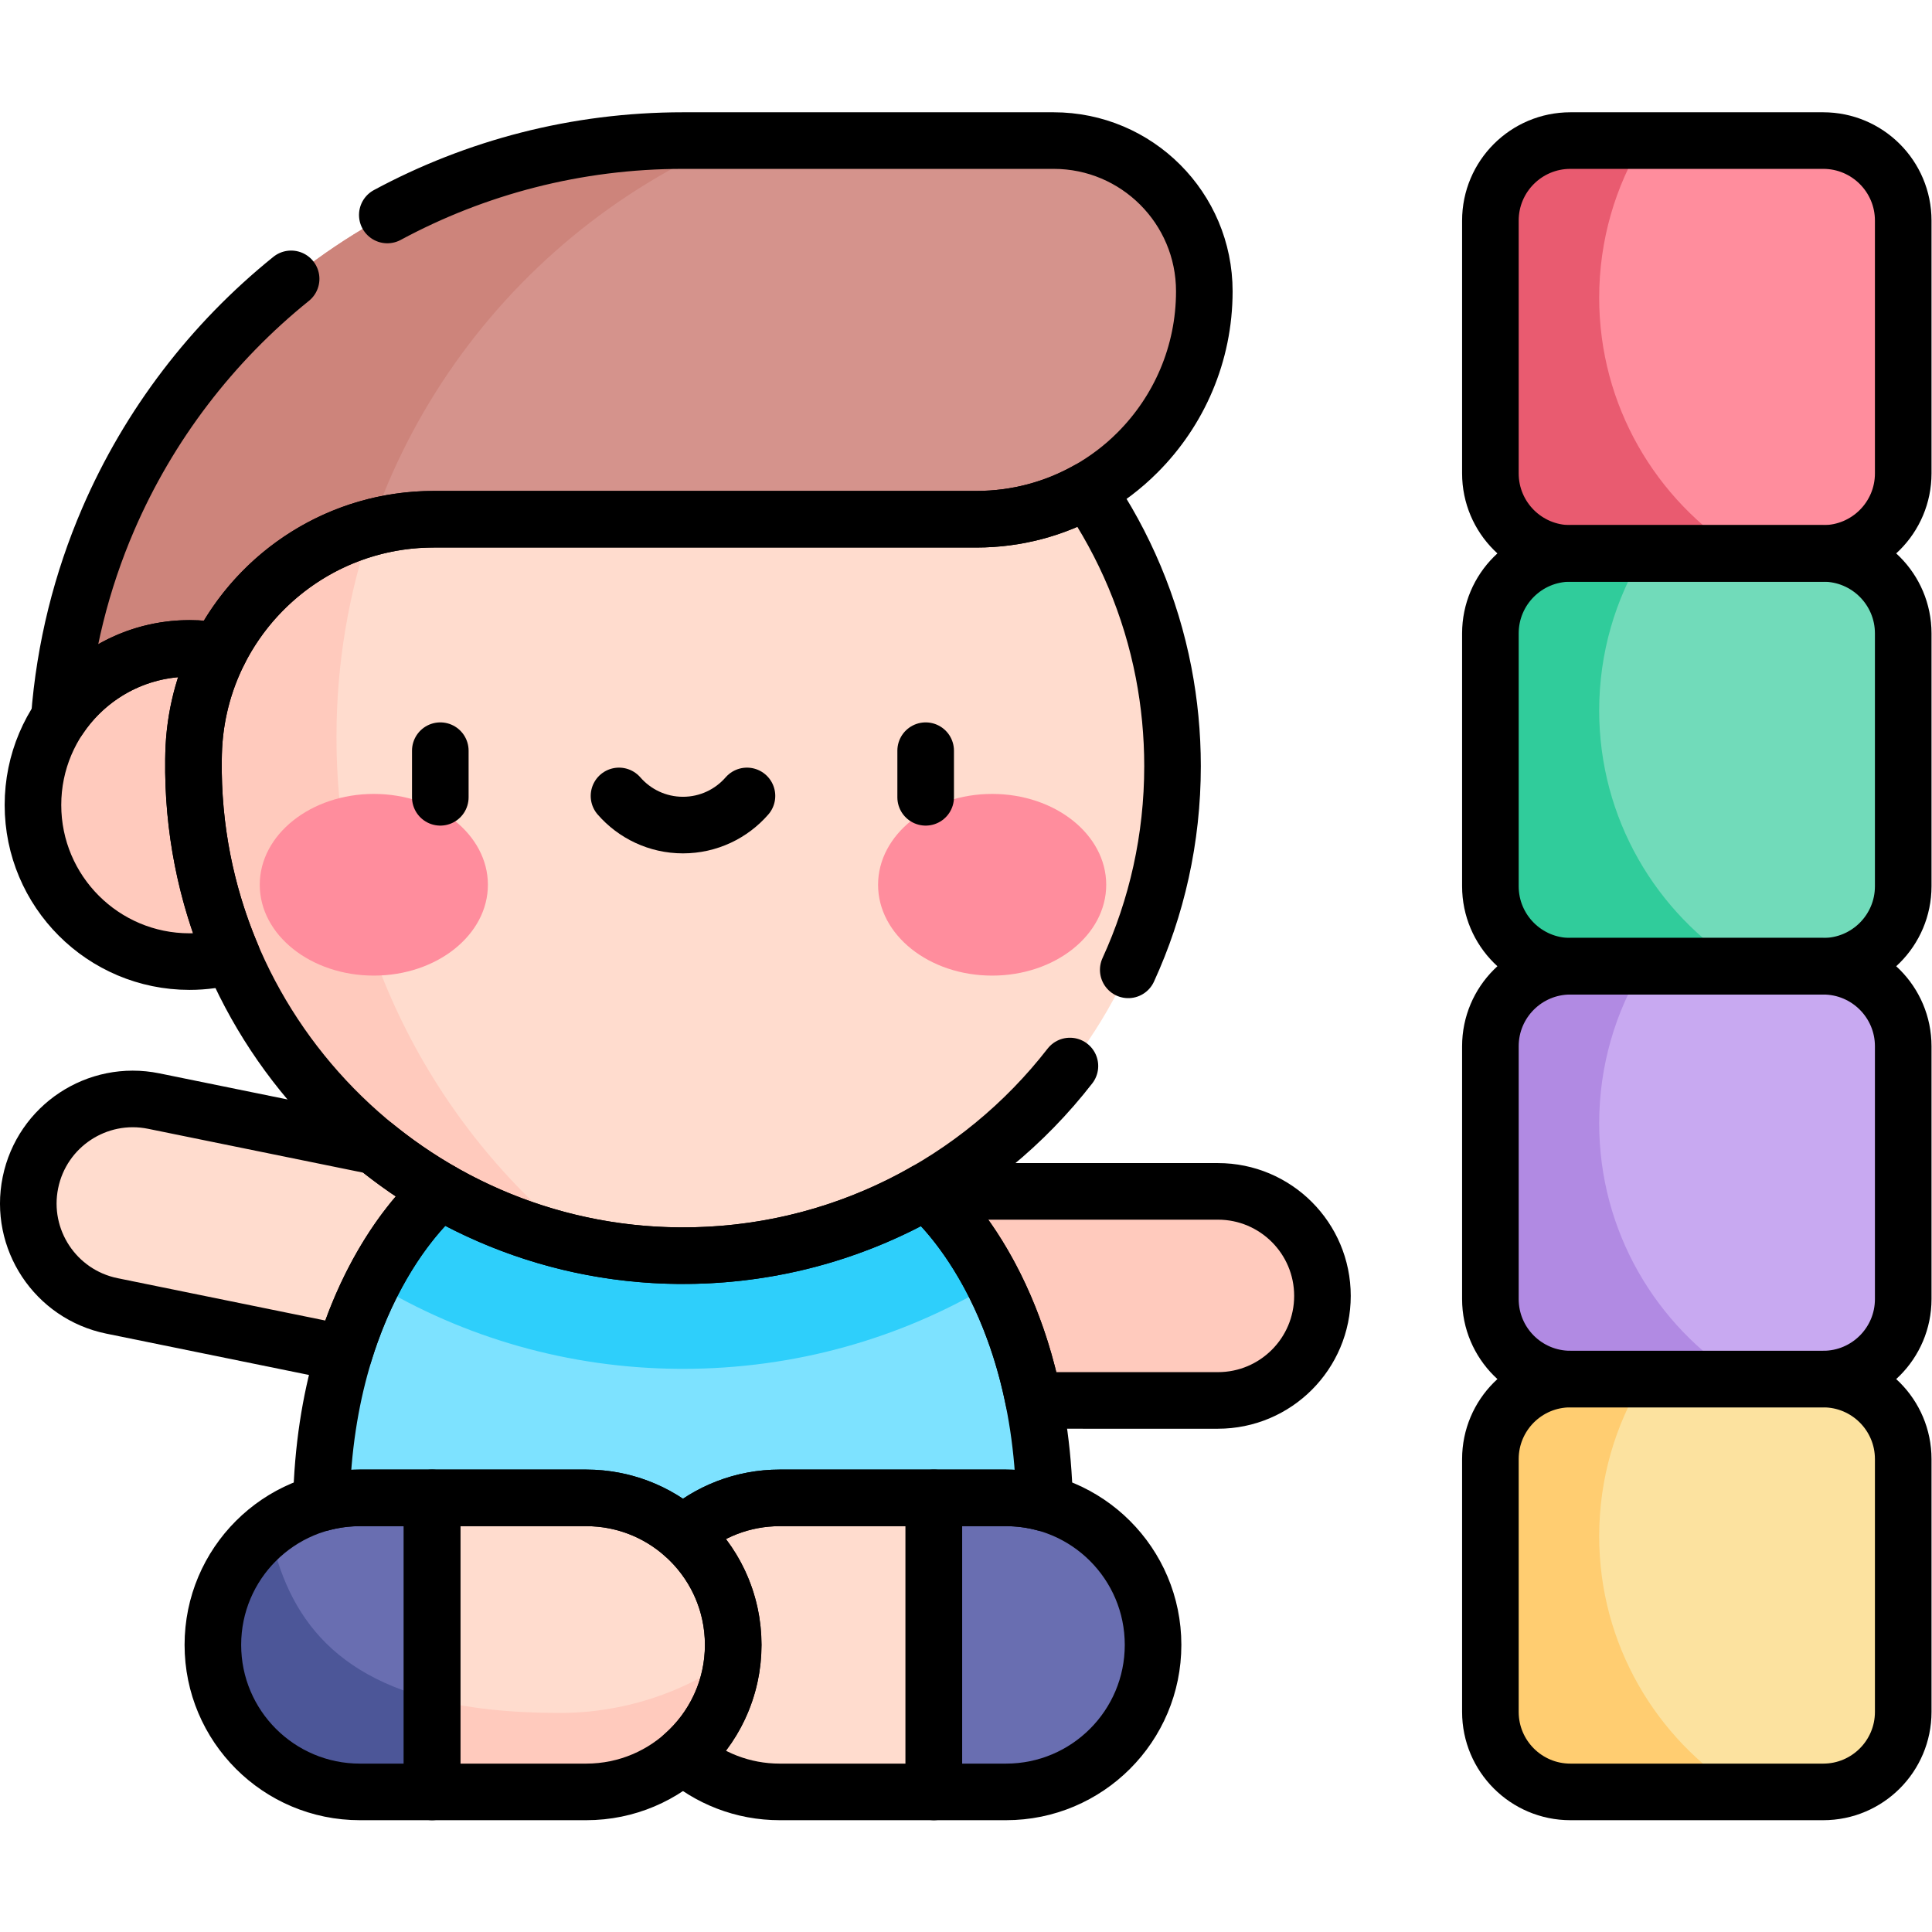
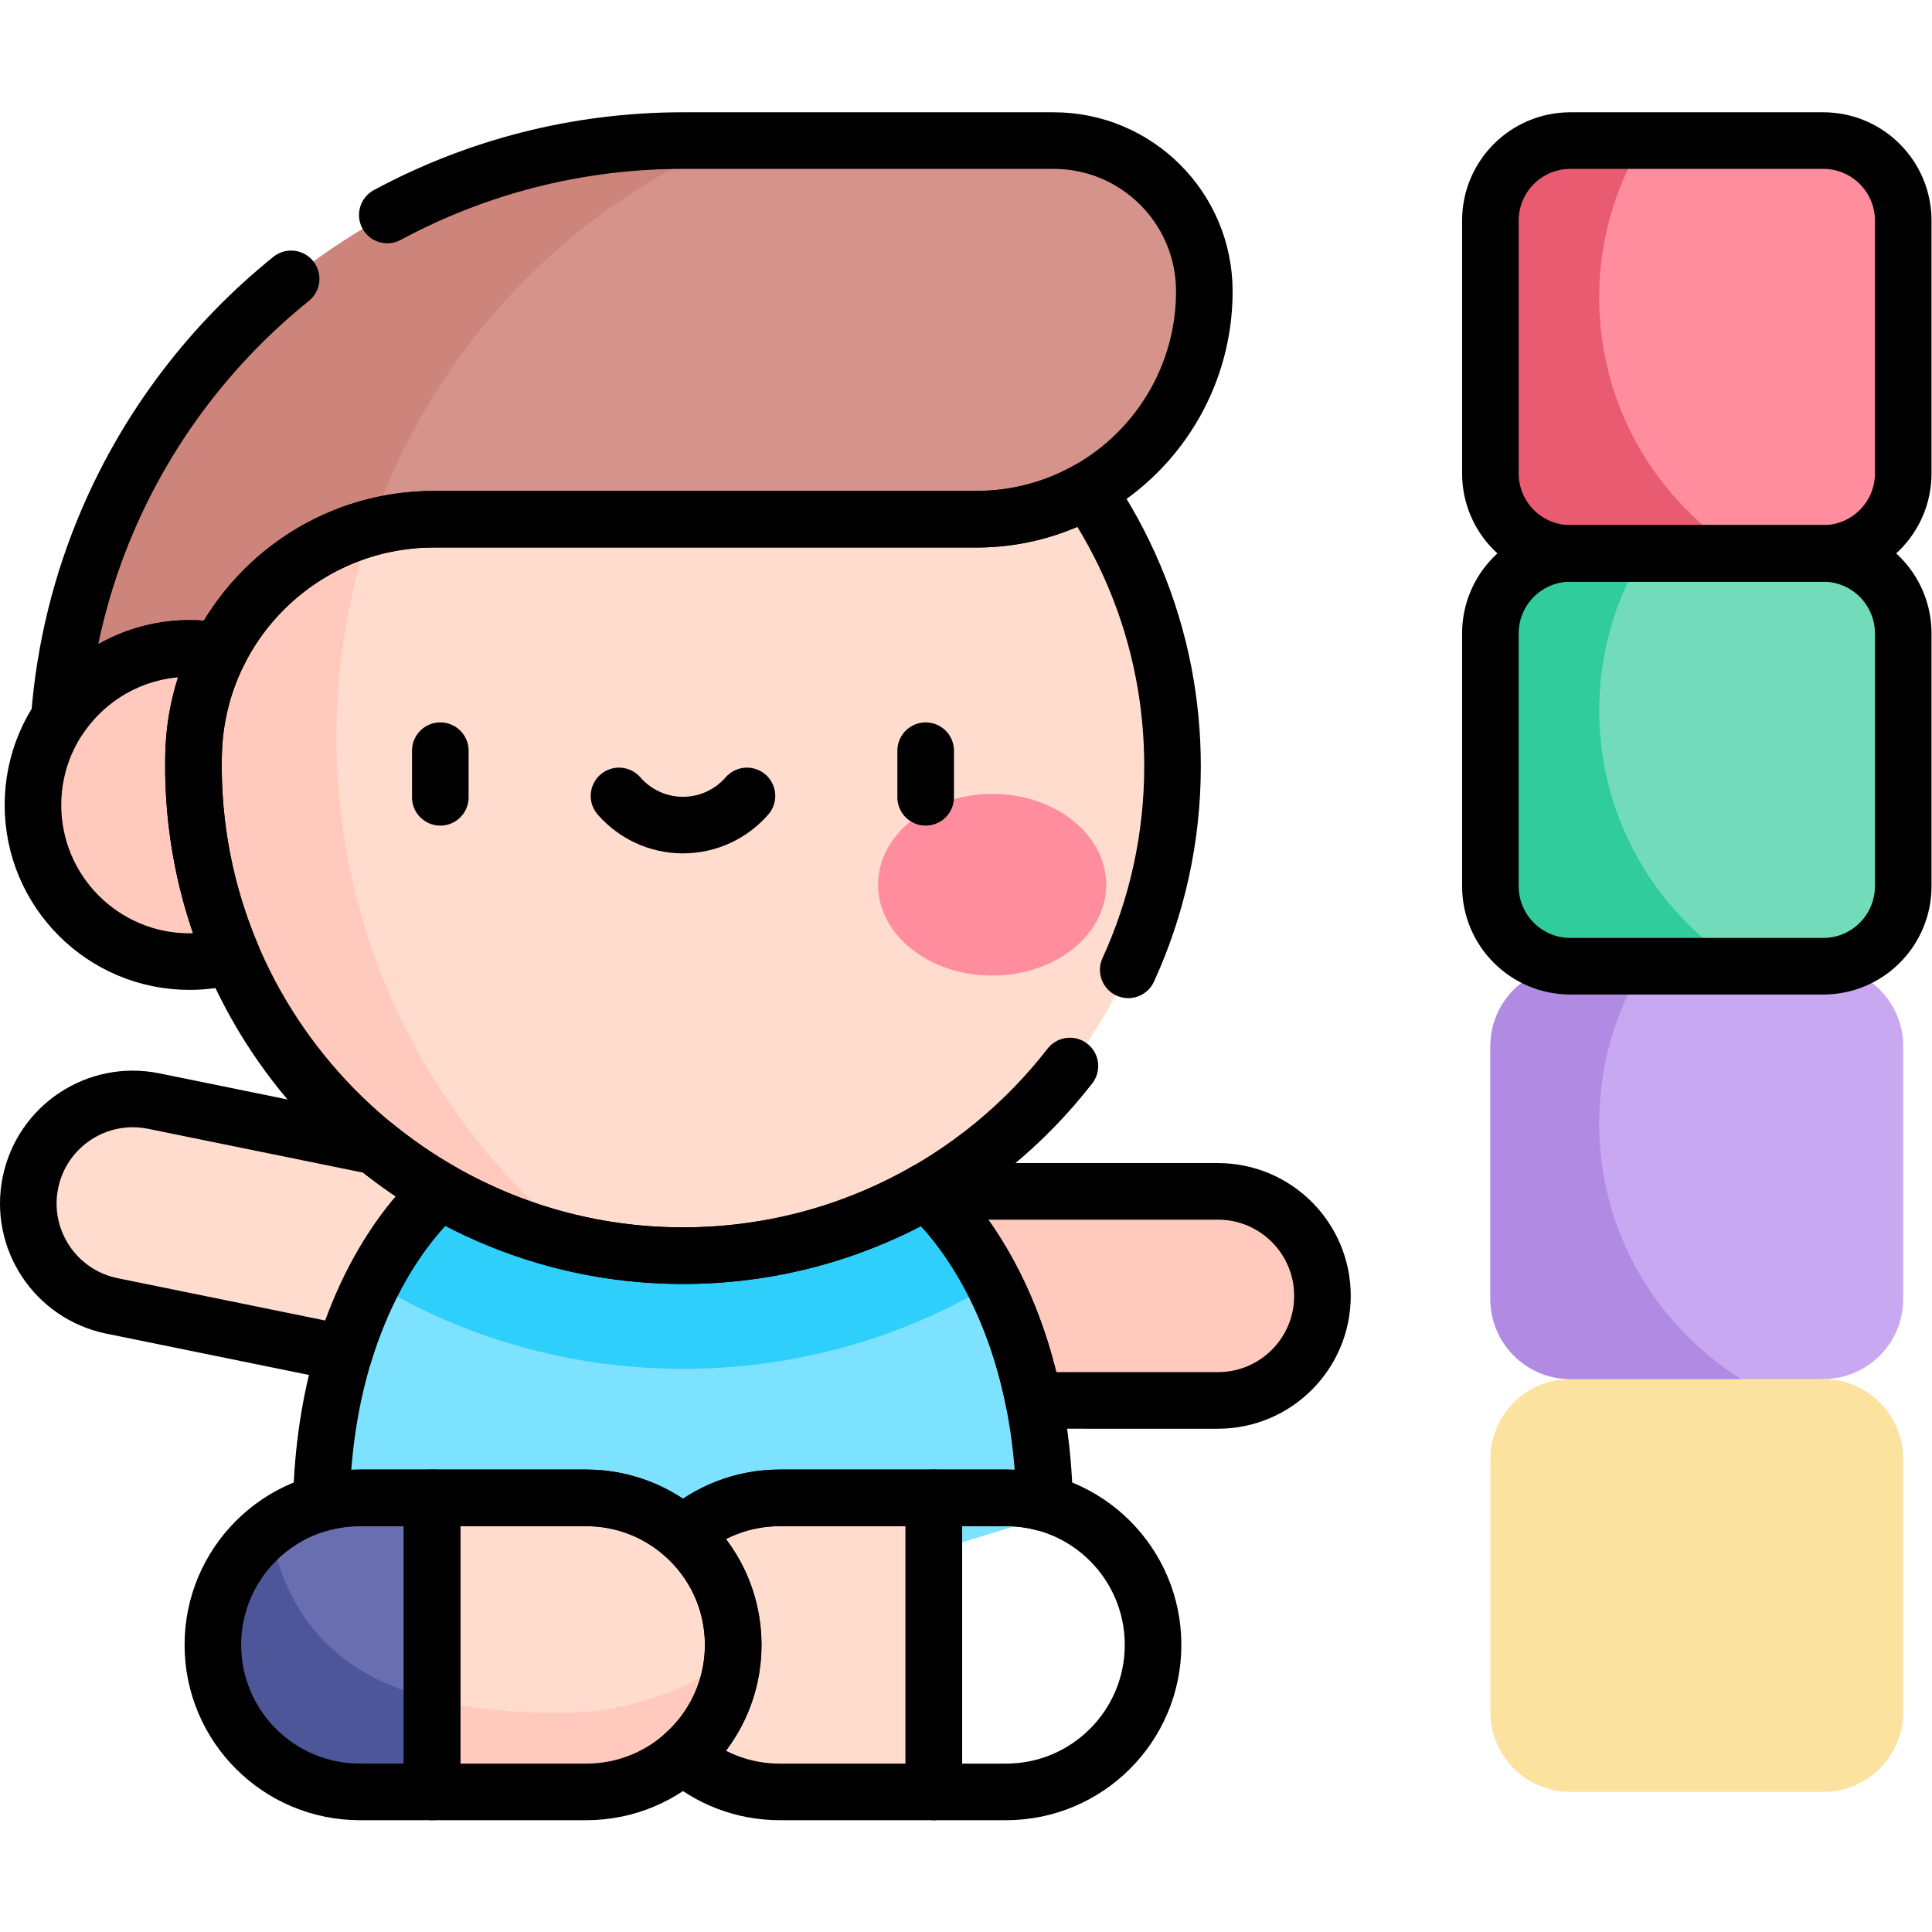
<svg xmlns="http://www.w3.org/2000/svg" id="svg1593" xml:space="preserve" width="682.667" height="682.667" viewBox="0 0 682.667 682.667">
  <defs id="defs1597">
    <clipPath clipPathUnits="userSpaceOnUse" id="clipPath1607">
      <path d="M 0,512 H 512 V 0 H 0 Z" id="path1605" />
    </clipPath>
  </defs>
  <g id="g1599" transform="matrix(1.333,0,0,-1.333,0,682.667)">
    <g id="g1601">
      <g id="g1603" clip-path="url(#clipPath1607)">
        <g id="g1609" transform="translate(322.844,196.322)">
          <path d="M 0,0 H -98.083 V -55.416 H 0 c 15.303,0 27.708,12.406 27.708,27.708 C 27.708,-12.405 15.303,0 0,0" style="fill:#ffcabd;fill-opacity:1;fill-rule:nonzero;stroke:none" id="path1611" />
        </g>
        <g id="g1613" transform="translate(40.748,220.26)">
          <path d="m 0,0 c -14.994,3.057 -29.627,-6.621 -32.684,-21.615 -3.056,-14.994 6.621,-29.627 21.615,-32.683 l 96.106,-19.593 11.069,54.299 z" style="fill:#ffdcce;fill-opacity:1;fill-rule:nonzero;stroke:none" id="path1615" />
        </g>
        <g id="g1617" transform="translate(276.959,110.019)">
          <path d="m 0,0 c 0,61.304 -31.595,86.303 -31.595,86.303 h -128.648 c 0,0 -31.595,-24.999 -31.595,-86.303 l 95.924,-29.394 z" style="fill:#7de2ff;fill-opacity:1;fill-rule:nonzero;stroke:none" id="path1619" />
        </g>
        <g id="g1621" transform="translate(247.543,115.078)">
-           <path d="M 0,0 -16.224,-38.971 0,-77.943 h 19.13 c 21.516,0 38.977,17.446 38.977,38.977 C 58.107,-17.446 40.661,0 19.13,0 Z" style="fill:#696eb1;fill-opacity:1;fill-rule:nonzero;stroke:none" id="path1623" />
-         </g>
+           </g>
        <g id="g1625" transform="translate(167.721,76.112)">
          <path d="M 0,0 C 0,-21.531 17.446,-38.977 38.966,-38.977 H 79.822 V 38.966 H 38.966 C 17.488,38.966 0,21.551 0,0" style="fill:#ffdcce;fill-opacity:1;fill-rule:nonzero;stroke:none" id="path1627" />
        </g>
        <g id="g1629" transform="translate(114.536,115.078)">
          <path d="M 0,0 16.224,-38.971 0,-77.943 h -19.13 c -21.516,0 -38.977,17.446 -38.977,38.977 0,21.52 17.446,38.966 38.977,38.966 z" style="fill:#696eb1;fill-opacity:1;fill-rule:nonzero;stroke:none" id="path1631" />
        </g>
        <g id="g1633" transform="translate(71.427,106.821)">
          <path d="m 0,0 c -9.126,-7.132 -14.998,-18.231 -14.998,-30.709 0,-21.532 17.461,-38.977 38.977,-38.977 h 19.13 l 9.433,22.659 C 18.001,-41.583 4.743,-23.712 0,0" style="fill:#4c5698;fill-opacity:1;fill-rule:nonzero;stroke:none" id="path1635" />
        </g>
        <g id="g1637" transform="translate(194.358,76.112)">
          <path d="m 0,0 c 0,-21.531 -17.446,-38.977 -38.966,-38.977 h -40.856 v 77.943 h 40.856 C -17.488,38.966 0,21.551 0,0" style="fill:#ffdcce;fill-opacity:1;fill-rule:nonzero;stroke:none" id="path1639" />
        </g>
        <g id="g1641" transform="translate(51.278,309.04)">
          <path d="m 0,0 h -36.053 c 0,23.229 4.8,45.366 13.463,65.453 25.433,58.983 84.149,100.372 152.351,100.372 h 98.251 c 22.065,0 39.947,-17.882 39.947,-39.947 0,-16.688 -6.768,-31.789 -17.697,-42.729 -3.925,-3.934 -8.395,-7.323 -13.278,-10.043 l -5.652,-12.45 z" style="fill:#d5938c;fill-opacity:1;fill-rule:nonzero;stroke:none" id="path1643" />
        </g>
        <g id="g1645" transform="translate(98.774,172.155)">
          <path d="m 0,0 c 24.264,-14.699 52.053,-22.658 81.062,-22.873 0,0 1.207,-0.004 1.21,-0.004 29.469,0 57.717,7.927 82.315,22.767 -8.56,16.785 -17.998,24.277 -17.998,24.277 H 17.941 C 17.941,24.167 8.545,16.708 0,0" style="fill:#2ecffb;fill-opacity:1;fill-rule:nonzero;stroke:none" id="path1647" />
        </g>
        <g id="g1649" transform="translate(193.443,474.864)">
          <path d="m 0,0 h -12.404 c -68.203,0 -126.918,-41.389 -152.351,-100.373 -8.663,-20.086 -13.464,-42.223 -13.464,-65.452 h 36.053 l 37.941,9.949 C -103.334,-85.905 -60.661,-26.01 0,0" style="fill:#cd847b;fill-opacity:1;fill-rule:nonzero;stroke:none" id="path1651" />
        </g>
        <g id="g1653" transform="translate(308.452,333.813)">
          <path d="m 0,0 c -3.41,17.646 -10.404,34.024 -20.19,48.333 -8.714,-4.883 -18.758,-7.654 -29.45,-7.654 h -13.443 -130.379 c -34.539,0 -62.782,-27.532 -63.668,-62.06 -0.014,-0.539 -0.025,-1.078 -0.032,-1.619 -0.96,-71.667 57.096,-131.001 128.767,-131.531 C -56.27,-155.065 2.359,-96.765 2.359,-24.774 2.359,-16.306 1.545,-8.024 0,0" style="fill:#ffdcce;fill-opacity:1;fill-rule:nonzero;stroke:none" id="path1655" />
        </g>
        <g id="g1657" transform="translate(154.233,182.081)">
          <path d="m 0,0 c -39.629,31.502 -65.042,80.119 -65.042,134.677 0,19.429 3.226,38.103 9.165,55.522 -17.596,-4.752 -32.196,-16.857 -40.263,-32.855 -2.404,0.54 -5.016,0.826 -7.847,0.826 -22.926,0 -41.51,-18.584 -41.51,-41.509 0,-22.925 18.584,-41.51 41.51,-41.51 4.181,0 7.88,0.625 11.143,1.775 C -76.539,38.247 -41.974,8.898 0,0" style="fill:#ffcabd;fill-opacity:1;fill-rule:nonzero;stroke:none" id="path1659" />
        </g>
        <g id="g1661" transform="translate(129.331,277.598)">
-           <path d="m 0,0 c 0,-13.299 -13.538,-24.081 -30.238,-24.081 -16.7,0 -30.239,10.782 -30.239,24.081 0,13.299 13.539,24.08 30.239,24.08 C -13.538,24.08 0,13.299 0,0" style="fill:#ff8d9d;fill-opacity:1;fill-rule:nonzero;stroke:none" id="path1663" />
-         </g>
+           </g>
        <g id="g1665" transform="translate(232.756,277.598)">
          <path d="m 0,0 c 0,-13.299 13.538,-24.081 30.238,-24.081 16.7,0 30.239,10.782 30.239,24.081 0,13.299 -13.539,24.08 -30.239,24.08 C 13.538,24.08 0,13.299 0,0" style="fill:#ff8d9d;fill-opacity:1;fill-rule:nonzero;stroke:none" id="path1667" />
        </g>
        <g id="g1669" transform="translate(483.29,256)">
          <path d="M 0,0 -33.506,50.959 -67.012,0 c -11.714,0 -21.21,-9.496 -21.21,-21.21 v -67.012 c 0,-11.714 9.496,-21.211 21.21,-21.211 L -33.506,-167.461 0,-109.433 c 11.714,0 21.21,9.497 21.21,21.211 V -21.21 C 21.21,-9.496 11.714,0 0,0" style="fill:#c8a9f1;fill-opacity:1;fill-rule:nonzero;stroke:none" id="path1671" />
        </g>
        <g id="g1673" transform="translate(483.29,474.865)">
          <path d="m 0,0 h -67.012 c -11.714,0 -21.21,-9.497 -21.21,-21.21 v -67.012 c 0,-11.714 9.496,-21.211 21.21,-21.211 L -33.506,-167.906 0,-109.433 c 11.714,0 21.21,9.497 21.21,21.211 V -21.21 C 21.21,-9.497 11.714,0 0,0" style="fill:#ff8d9d;fill-opacity:1;fill-rule:nonzero;stroke:none" id="path1675" />
        </g>
        <g id="g1677" transform="translate(483.29,365.432)">
          <path d="m 0,0 h -67.012 c -11.714,0 -21.21,-9.496 -21.21,-21.21 v -67.012 c 0,-11.714 9.496,-21.21 21.21,-21.21 H 0 c 11.714,0 21.21,9.496 21.21,21.21 V -21.21 C 21.21,-9.496 11.714,0 0,0" style="fill:#71dbba;fill-opacity:1;fill-rule:nonzero;stroke:none" id="path1679" />
        </g>
        <g id="g1681" transform="translate(483.29,146.567)">
          <path d="m 0,0 h -67.012 c -11.714,0 -21.21,-9.496 -21.21,-21.21 v -67.012 c 0,-11.714 9.496,-21.21 21.21,-21.21 H 0 c 11.714,0 21.21,9.496 21.21,21.21 V -21.21 C 21.21,-9.496 11.714,0 0,0" style="fill:#fce29f;fill-opacity:1;fill-rule:nonzero;stroke:none" id="path1683" />
        </g>
        <g id="g1685" transform="translate(148.336,58.065)">
          <path d="M 0,0 C -13.364,0 -24.508,1.28 -33.801,3.648 V -20.93 H 7.055 c 20.365,0 37.071,15.626 38.808,35.55 C 32.911,5.424 17.094,0 0,0" style="fill:#ffcabd;fill-opacity:1;fill-rule:nonzero;stroke:none" id="path1687" />
        </g>
        <g id="g1689" transform="translate(423.908,104.921)">
-           <path d="M 0,0 C 0,15.261 4.285,29.519 11.709,41.646 H -7.63 c -11.714,0 -21.21,-9.496 -21.21,-21.21 v -67.011 c 0,-11.715 9.496,-21.211 21.21,-21.211 H 37.633 C 15.041,-53.675 0,-28.6 0,0" style="fill:#ffcd71;fill-opacity:1;fill-rule:nonzero;stroke:none" id="path1691" />
-         </g>
+           </g>
        <g id="g1693" transform="translate(423.908,214.353)">
          <path d="M 0,0 C 0,15.261 4.285,29.519 11.709,41.646 H -7.63 c -11.714,0 -21.21,-9.496 -21.21,-21.21 v -67.011 c 0,-11.715 9.496,-21.211 21.21,-21.211 H 37.633 C 15.041,-53.675 0,-28.6 0,0" style="fill:#b18ae3;fill-opacity:1;fill-rule:nonzero;stroke:none" id="path1695" />
        </g>
        <g id="g1697" transform="translate(423.908,323.786)">
          <path d="M 0,0 C 0,15.261 4.285,29.519 11.709,41.646 H -7.63 c -11.714,0 -21.21,-9.496 -21.21,-21.21 v -67.011 c 0,-11.715 9.496,-21.211 21.21,-21.211 H 37.633 C 15.041,-53.675 0,-28.6 0,0" style="fill:#30cc9b;fill-opacity:1;fill-rule:nonzero;stroke:none" id="path1699" />
        </g>
        <g id="g1701" transform="translate(423.908,433.218)">
          <path d="M 0,0 C 0,15.261 4.285,29.519 11.709,41.646 H -7.63 c -11.714,0 -21.21,-9.496 -21.21,-21.21 v -67.011 c 0,-11.715 9.496,-21.211 21.21,-21.211 H 37.633 C 15.041,-53.675 0,-28.6 0,0" style="fill:#e95b70;fill-opacity:1;fill-rule:nonzero;stroke:none" id="path1703" />
        </g>
        <g id="g1705" transform="translate(116.715,313.14)">
          <path d="M 0,0 V -12.361" style="fill:none;stroke:#000000;stroke-width:15;stroke-linecap:round;stroke-linejoin:round;stroke-miterlimit:10;stroke-dasharray:none;stroke-opacity:1" id="path1707" />
        </g>
        <g id="g1709" transform="translate(245.372,313.14)">
          <path d="M 0,0 V -12.361" style="fill:none;stroke:#000000;stroke-width:15;stroke-linecap:round;stroke-linejoin:round;stroke-miterlimit:10;stroke-dasharray:none;stroke-opacity:1" id="path1711" />
        </g>
        <g id="g1713" transform="translate(164.084,301.147)">
          <path d="m 0,0 c 4.124,-4.732 10.19,-7.726 16.959,-7.726 6.77,0 12.836,2.994 16.96,7.726" style="fill:none;stroke:#000000;stroke-width:15;stroke-linecap:round;stroke-linejoin:round;stroke-miterlimit:10;stroke-dasharray:none;stroke-opacity:1" id="path1715" />
        </g>
        <g id="g1717" transform="translate(114.535,115.078)">
          <path d="m 0,0 v -77.943 h -19.13 c -21.516,0 -38.977,17.446 -38.977,38.977 0,21.52 17.446,38.966 38.977,38.966 z" style="fill:none;stroke:#000000;stroke-width:15;stroke-linecap:round;stroke-linejoin:round;stroke-miterlimit:10;stroke-dasharray:none;stroke-opacity:1" id="path1719" />
        </g>
        <g id="g1721" transform="translate(247.543,115.078)">
          <path d="m 0,0 v -77.943 h 19.13 c 21.516,0 38.977,17.446 38.977,38.977 C 58.107,-17.446 40.661,0 19.13,0 Z" style="fill:none;stroke:#000000;stroke-width:15;stroke-linecap:round;stroke-linejoin:round;stroke-miterlimit:10;stroke-dasharray:none;stroke-opacity:1" id="path1723" />
        </g>
        <g id="g1725" transform="translate(483.29,365.432)">
          <path d="m 0,0 h -67.012 c -11.714,0 -21.21,-9.496 -21.21,-21.21 v -67.012 c 0,-11.714 9.496,-21.21 21.21,-21.21 H 0 c 11.714,0 21.21,9.496 21.21,21.21 V -21.21 C 21.21,-9.496 11.714,0 0,0 Z" style="fill:none;stroke:#000000;stroke-width:15;stroke-linecap:round;stroke-linejoin:round;stroke-miterlimit:10;stroke-dasharray:none;stroke-opacity:1" id="path1727" />
        </g>
        <g id="g1729" transform="translate(483.29,146.568)">
-           <path d="m 0,0 h -67.012 c -11.714,0 -21.21,-9.497 -21.21,-21.21 v -67.012 c 0,-11.715 9.496,-21.211 21.21,-21.211 H 0 c 11.714,0 21.21,9.496 21.21,21.211 V -21.21 C 21.21,-9.497 11.714,0 0,0 Z" style="fill:none;stroke:#000000;stroke-width:15;stroke-linecap:round;stroke-linejoin:round;stroke-miterlimit:10;stroke-dasharray:none;stroke-opacity:1" id="path1731" />
-         </g>
+           </g>
        <g id="g1733" transform="translate(483.29,256)">
-           <path d="m 0,0 h -67.012 c -11.714,0 -21.21,-9.496 -21.21,-21.21 v -67.012 c 0,-11.714 9.496,-21.21 21.21,-21.21 H 0 c 11.714,0 21.21,9.496 21.21,21.21 V -21.21 C 21.21,-9.496 11.714,0 0,0 Z" style="fill:none;stroke:#000000;stroke-width:15;stroke-linecap:round;stroke-linejoin:round;stroke-miterlimit:10;stroke-dasharray:none;stroke-opacity:1" id="path1735" />
-         </g>
+           </g>
        <g id="g1737" transform="translate(483.29,474.865)">
          <path d="m 0,0 h -67.012 c -11.714,0 -21.21,-9.497 -21.21,-21.21 v -67.012 c 0,-11.714 9.496,-21.211 21.21,-21.211 H 0 c 11.714,0 21.21,9.497 21.21,21.211 V -21.21 C 21.21,-9.497 11.714,0 0,0 Z" style="fill:none;stroke:#000000;stroke-width:15;stroke-linecap:round;stroke-linejoin:round;stroke-miterlimit:10;stroke-dasharray:none;stroke-opacity:1" id="path1739" />
        </g>
        <g id="g1741" transform="translate(77.171,438.209)">
          <path d="m 0,0 c -20.934,-16.868 -37.701,-38.71 -48.483,-63.717 -7.066,-16.383 -11.56,-34.131 -12.977,-52.721 7.443,11.141 20.13,18.48 34.534,18.48 2.693,0 5.322,-0.266 7.872,-0.755 10.509,20.795 32.066,34.996 56.872,34.996 H 181.64 c 10.693,0 20.736,2.771 29.45,7.654 4.883,2.719 9.354,6.108 13.278,10.043 10.93,10.94 17.697,26.041 17.697,42.728 0,22.065 -17.882,39.948 -39.947,39.948 h -98.25 c -28.331,0 -55.021,-7.148 -78.373,-19.725" style="fill:none;stroke:#000000;stroke-width:15;stroke-linecap:round;stroke-linejoin:round;stroke-miterlimit:10;stroke-dasharray:none;stroke-opacity:1" id="path1743" />
        </g>
        <g id="g1745" transform="translate(51.29,310.813)">
          <path d="m 0,0 c 0.007,0.541 0.018,1.08 0.032,1.619 0.249,9.73 2.673,18.904 6.796,27.063 -2.55,0.49 -5.179,0.755 -7.872,0.755 -22.925,0 -41.509,-18.584 -41.509,-41.509 0,-22.925 18.584,-41.509 41.509,-41.509 3.897,0 7.664,0.549 11.24,1.553 C 3.415,-36.025 -0.247,-18.422 0,0 Z" style="fill:none;stroke:#000000;stroke-width:15;stroke-linecap:round;stroke-linejoin:round;stroke-miterlimit:10;stroke-dasharray:none;stroke-opacity:1" id="path1747" />
        </g>
        <g id="g1749" transform="translate(116.715,196.322)">
          <path d="m 0,0 h 0.245 c -6.14,3.515 -11.966,7.52 -17.429,11.955 l -58.784,11.983 c -14.994,3.057 -29.627,-6.621 -32.683,-21.615 -3.057,-14.994 6.62,-29.627 21.614,-32.683 l 61.545,-12.547 C -16.309,-12.905 0,0 0,0 Z" style="fill:none;stroke:#000000;stroke-width:15;stroke-linecap:round;stroke-linejoin:round;stroke-miterlimit:10;stroke-dasharray:none;stroke-opacity:1" id="path1751" />
        </g>
        <g id="g1753" transform="translate(322.844,196.322)">
          <path d="m 0,0 h -77.474 c -10e-4,-0.001 -0.003,-0.001 -0.004,-0.002 0.051,-0.041 20.806,-16.508 28.642,-55.414 H 0 c 15.302,0 27.708,12.406 27.708,27.708 C 27.708,-12.405 15.302,0 0,0 Z" style="fill:none;stroke:#000000;stroke-width:15;stroke-linecap:round;stroke-linejoin:round;stroke-miterlimit:10;stroke-dasharray:none;stroke-opacity:1" id="path1755" />
        </g>
        <g id="g1757" transform="translate(299.072,255.044)">
          <path d="m 0,0 c 7.535,16.441 11.738,34.727 11.738,53.996 0,8.467 -0.813,16.749 -2.359,24.774 -3.409,17.645 -10.403,34.024 -20.19,48.332 -8.714,-4.883 -18.757,-7.654 -29.45,-7.654 h -143.822 c -34.539,0 -62.782,-27.532 -63.668,-62.059 -0.014,-0.539 -0.024,-1.079 -0.032,-1.619 -0.96,-71.667 57.096,-131.001 128.768,-131.532 42.117,-0.311 79.625,19.445 103.552,50.268" style="fill:none;stroke:#000000;stroke-width:15;stroke-linecap:round;stroke-linejoin:round;stroke-miterlimit:10;stroke-dasharray:none;stroke-opacity:1" id="path1759" />
        </g>
        <g id="g1761" transform="translate(95.405,115.078)">
          <path d="M 0,0 H 19.13 59.986 C 69.8,0 78.774,-3.644 85.634,-9.648 92.494,-3.644 101.468,0 111.282,0 h 40.856 19.13 c 3.54,0 6.966,-0.48 10.226,-1.364 -1.24,58.538 -31.472,82.557 -31.534,82.606 C 130.735,70.248 108.427,64.028 84.652,64.204 61.73,64.374 40.207,70.565 21.555,81.244 H 21.31 c 0,0 -30.295,-24.01 -31.536,-82.608 C -6.966,-0.48 -3.54,0 0,0 Z" style="fill:none;stroke:#000000;stroke-width:15;stroke-linecap:round;stroke-linejoin:round;stroke-miterlimit:10;stroke-dasharray:none;stroke-opacity:1" id="path1763" />
        </g>
        <g id="g1765" transform="translate(206.687,115.078)">
          <path d="m 0,0 c -9.814,0 -18.788,-3.644 -25.648,-9.648 8.154,-7.138 13.318,-17.614 13.318,-29.318 0,-11.701 -5.159,-22.187 -13.318,-29.331 6.854,-6.001 15.823,-9.646 25.648,-9.646 H 40.856 V 0 Z" style="fill:none;stroke:#000000;stroke-width:15;stroke-linecap:round;stroke-linejoin:round;stroke-miterlimit:10;stroke-dasharray:none;stroke-opacity:1" id="path1767" />
        </g>
        <g id="g1769" transform="translate(155.392,115.078)">
          <path d="M 0,0 H -40.856 V -77.943 H 0 c 21.52,0 38.966,17.446 38.966,38.977 C 38.966,-17.415 21.478,0 0,0 Z" style="fill:none;stroke:#000000;stroke-width:15;stroke-linecap:round;stroke-linejoin:round;stroke-miterlimit:10;stroke-dasharray:none;stroke-opacity:1" id="path1771" />
        </g>
      </g>
    </g>
  </g>
</svg>